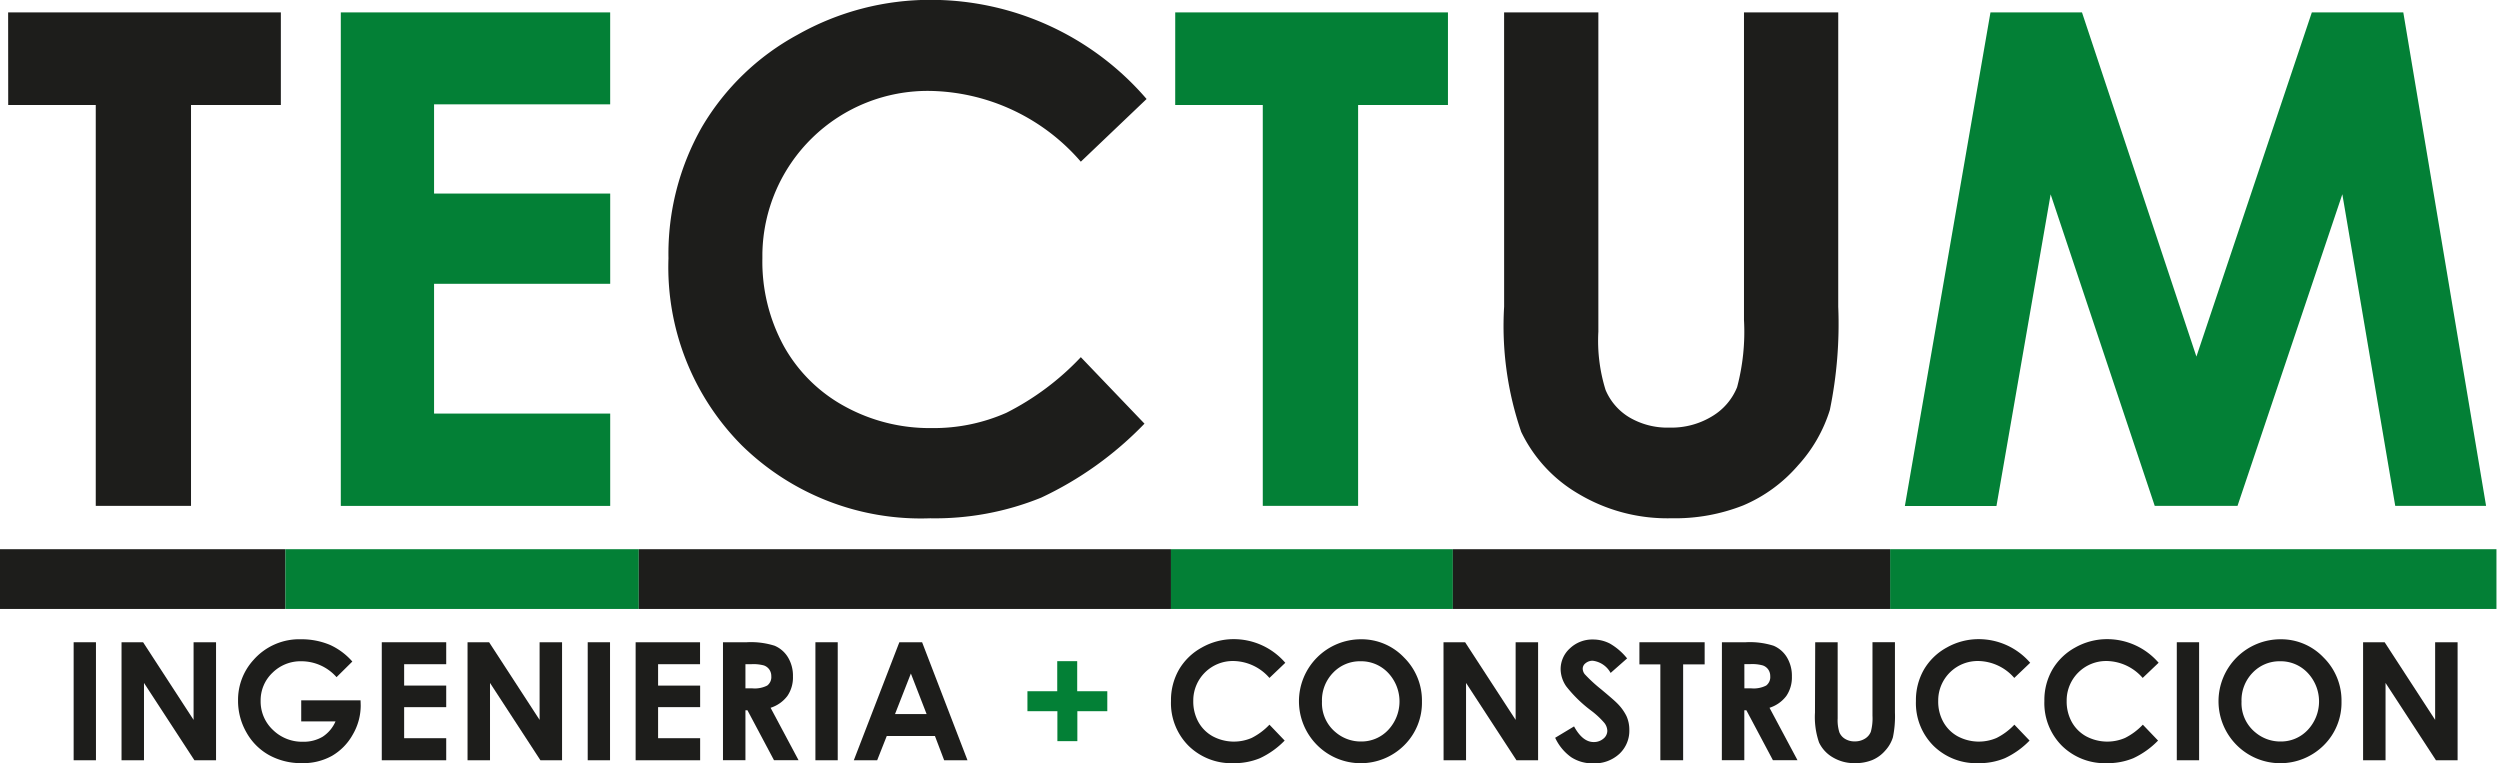
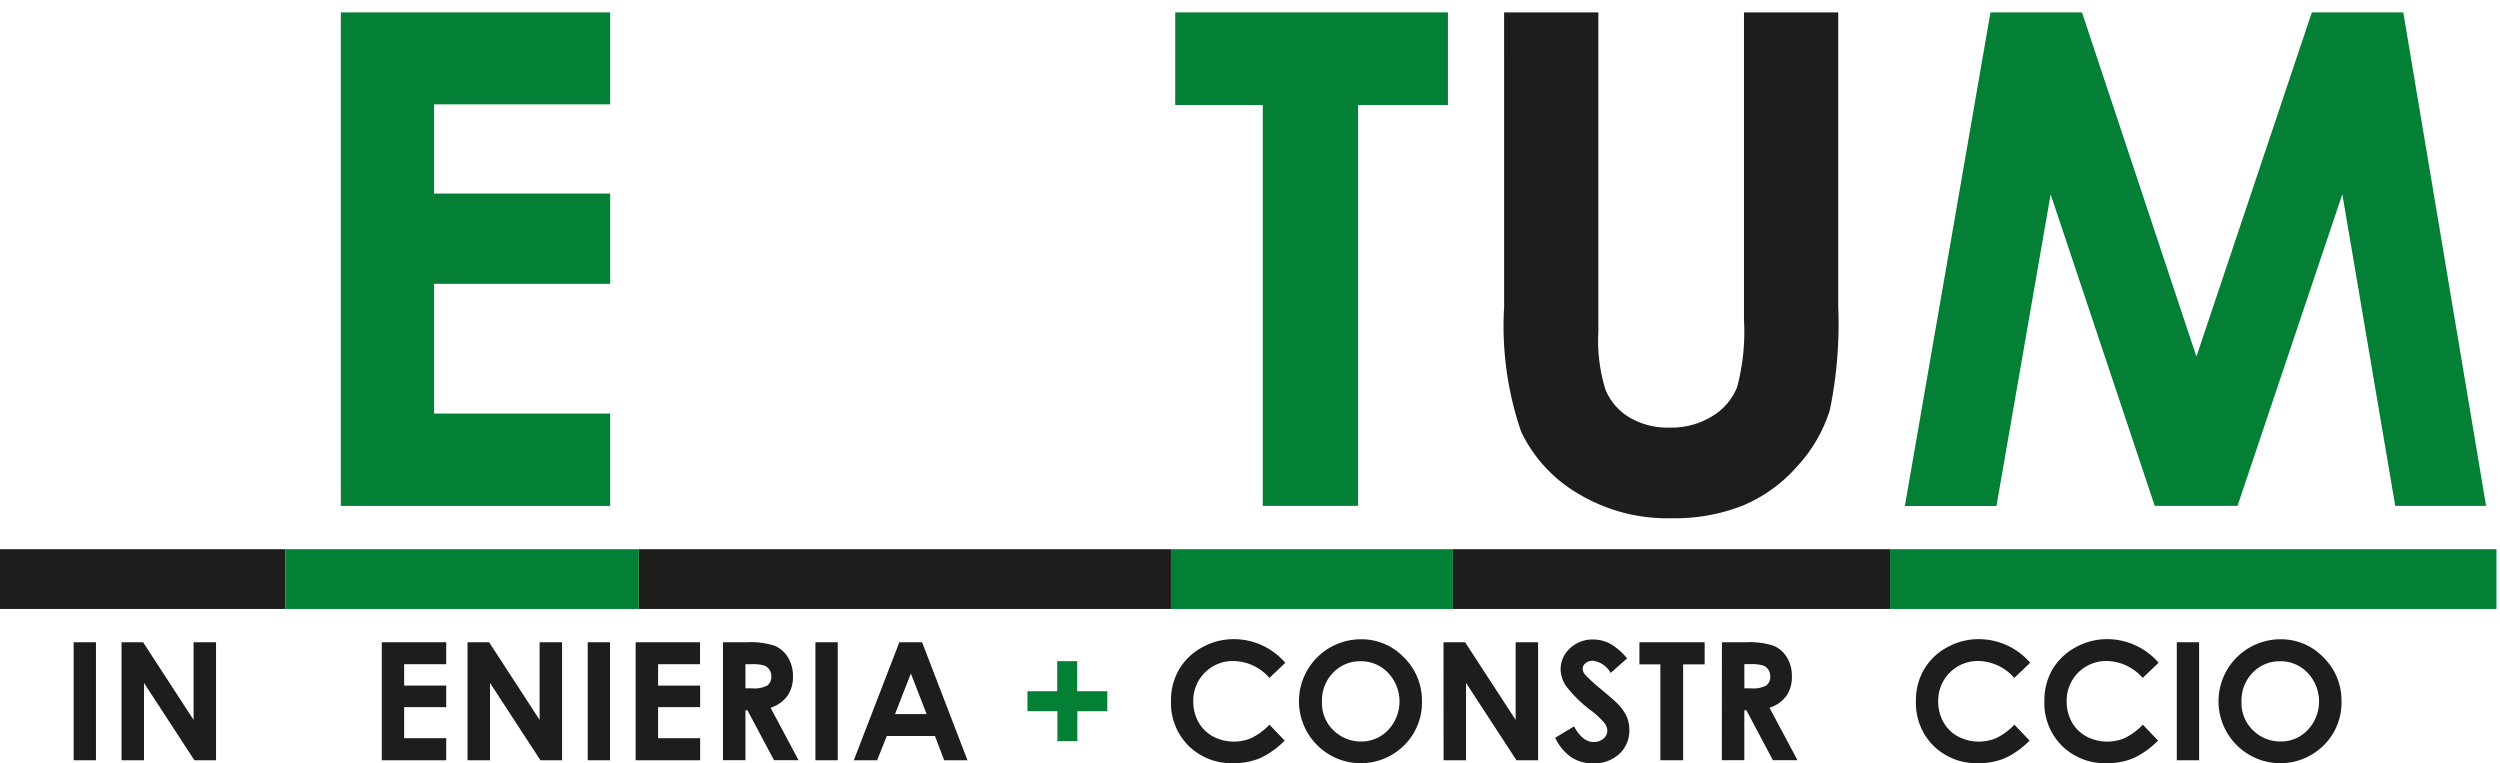
<svg xmlns="http://www.w3.org/2000/svg" width="100.176" height="30.582" viewBox="0 0 100.176 30.582">
  <defs>
    <clipPath id="clip-path">
      <rect id="Rectángulo_139" data-name="Rectángulo 139" width="100.176" height="30.582" transform="translate(238.63 124.513)" fill="none" />
    </clipPath>
  </defs>
  <g id="Tectum" transform="translate(-238.63 -124.513)">
    <rect id="Rectángulo_364" data-name="Rectángulo 364" width="11.437" height="2.394" transform="translate(238.63 146.52)" fill="#1d1d1b" />
    <rect id="Rectángulo_365" data-name="Rectángulo 365" width="14.16" height="2.394" transform="translate(250.066 146.52)" fill="#038036" />
    <rect id="Rectángulo_366" data-name="Rectángulo 366" width="21.324" height="2.394" transform="translate(264.227 146.52)" fill="#1d1d1b" />
    <rect id="Rectángulo_367" data-name="Rectángulo 367" width="11.297" height="2.394" transform="translate(285.55 146.52)" fill="#038036" />
    <rect id="Rectángulo_367-2" data-name="Rectángulo 367" width="24.297" height="2.394" transform="translate(314.367 146.52)" fill="#038036" />
    <rect id="Rectángulo_368" data-name="Rectángulo 368" width="17.52" height="2.394" transform="translate(296.847 146.52)" fill="#1d1d1b" />
-     <path id="Trazado_59" data-name="Trazado 59" d="M238.956,125.01h10.928v3.71h-3.6v16.064h-3.817V128.72h-3.508Z" fill="#1d1d1b" />
    <path id="Trazado_60" data-name="Trazado 60" d="M252.286,125.01H263.08v3.684h-7.057v3.575h7.058v3.616h-7.058v5.2h7.058v3.7H252.286Z" fill="#038036" />
    <g id="Grupo_540" data-name="Grupo 540">
      <g id="Grupo_148" data-name="Grupo 148">
        <g id="Grupo_147" data-name="Grupo 147" clip-path="url(#clip-path)">
          <g id="Grupo_539" data-name="Grupo 539">
-             <path id="Trazado_61" data-name="Trazado 61" d="M284.571,128.483l-2.632,2.509a8.162,8.162,0,0,0-6.045-2.836,6.623,6.623,0,0,0-6.715,6.528c0,.063,0,.125,0,.187a7.058,7.058,0,0,0,.86,3.512,6.157,6.157,0,0,0,2.43,2.408,7.059,7.059,0,0,0,3.493.875,7.193,7.193,0,0,0,2.994-.612,10.741,10.741,0,0,0,2.983-2.229l2.551,2.664a14,14,0,0,1-4.14,2.965,11.306,11.306,0,0,1-4.45.827,10.243,10.243,0,0,1-7.548-2.924,10.123,10.123,0,0,1-2.936-7.494,10.269,10.269,0,0,1,1.338-5.256,9.94,9.94,0,0,1,3.831-3.7,10.8,10.8,0,0,1,5.369-1.4,11.4,11.4,0,0,1,8.617,3.969" fill="#1d1d1b" />
            <path id="Trazado_62" data-name="Trazado 62" d="M285.722,125.01H296.65v3.71h-3.6v16.064H289.23V128.72h-3.509Z" fill="#038036" />
            <path id="Trazado_63" data-name="Trazado 63" d="M298.9,125.01h3.777V137.8a6.634,6.634,0,0,0,.289,2.338,2.33,2.33,0,0,0,.955,1.1,3,3,0,0,0,1.606.409,3.125,3.125,0,0,0,1.714-.457,2.406,2.406,0,0,0,.995-1.161,8.643,8.643,0,0,0,.276-2.693V125.01h3.777V136.8a17.12,17.12,0,0,1-.336,4.14,5.873,5.873,0,0,1-1.283,2.23,5.97,5.97,0,0,1-2.185,1.593,7.429,7.429,0,0,1-2.877.517,6.95,6.95,0,0,1-3.743-.988,5.751,5.751,0,0,1-2.279-2.473,13.039,13.039,0,0,1-.685-5.021Z" fill="#1d1d1b" />
            <path id="Trazado_64" data-name="Trazado 64" d="M318.389,125.01h3.667l4.585,13.792,4.625-13.792h3.665l3.317,19.774h-3.64l-2.12-12.488-4.2,12.488h-3.317L320.8,132.3l-2.171,12.488h-3.67Z" fill="#038036" />
            <rect id="Rectángulo_370" data-name="Rectángulo 370" width="0.894" height="4.729" transform="translate(241.581 150.248)" fill="#1d1d1b" />
            <path id="Trazado_65" data-name="Trazado 65" d="M243.5,150.248h.864l2.023,3.111v-3.111h.9v4.73h-.866l-2.021-3.1v3.1h-.9Z" fill="#1d1d1b" />
-             <path id="Trazado_66" data-name="Trazado 66" d="M252.749,151.02l-.634.627a1.88,1.88,0,0,0-1.4-.637,1.6,1.6,0,0,0-1.169.463,1.519,1.519,0,0,0-.472,1.126,1.557,1.557,0,0,0,.49,1.16,1.665,1.665,0,0,0,1.207.476,1.483,1.483,0,0,0,.786-.2,1.384,1.384,0,0,0,.517-.615H250.7v-.845h2.378l.006.2a2.318,2.318,0,0,1-.321,1.177,2.246,2.246,0,0,1-.832.849,2.379,2.379,0,0,1-1.2.292,2.671,2.671,0,0,1-1.313-.319,2.347,2.347,0,0,1-.913-.912,2.531,2.531,0,0,1-.336-1.276,2.37,2.37,0,0,1,.621-1.631,2.441,2.441,0,0,1,1.915-.826,2.93,2.93,0,0,1,1.154.228,2.64,2.64,0,0,1,.887.662" fill="#1d1d1b" />
            <path id="Trazado_67" data-name="Trazado 67" d="M253.928,150.248h2.582v.88h-1.686v.856h1.686v.865h-1.686v1.244h1.686v.884h-2.582Z" fill="#1d1d1b" />
            <path id="Trazado_68" data-name="Trazado 68" d="M257.365,150.248h.864l2.023,3.111v-3.111h.9v4.73h-.866l-2.021-3.1v3.1h-.9Z" fill="#1d1d1b" />
            <rect id="Rectángulo_371" data-name="Rectángulo 371" width="0.894" height="4.729" transform="translate(262.18 150.248)" fill="#1d1d1b" />
            <path id="Trazado_69" data-name="Trazado 69" d="M264.1,150.248h2.581v.88H265v.856h1.685v.865H265v1.244h1.685v.884H264.1Z" fill="#1d1d1b" />
            <path id="Trazado_70" data-name="Trazado 70" d="M267.6,150.248h.953a3.147,3.147,0,0,1,1.116.14,1.146,1.146,0,0,1,.535.464,1.421,1.421,0,0,1,.2.768,1.311,1.311,0,0,1-.223.78,1.354,1.354,0,0,1-.673.474l1.12,2.1h-.984l-1.063-2H268.5v2h-.9Zm.9,1.848h.281a1.1,1.1,0,0,0,.592-.113.424.424,0,0,0,.163-.374.46.46,0,0,0-.08-.269.443.443,0,0,0-.218-.163,1.606,1.606,0,0,0-.493-.05H268.5Z" fill="#1d1d1b" />
            <rect id="Rectángulo_372" data-name="Rectángulo 372" width="0.894" height="4.729" transform="translate(271.304 150.248)" fill="#1d1d1b" />
            <path id="Trazado_71" data-name="Trazado 71" d="M274.667,150.248h.912l1.819,4.73h-.935l-.37-.974h-1.93l-.385.974h-.936Zm.462,1.253-.635,1.624h1.265Z" fill="#1d1d1b" />
            <path id="Trazado_72" data-name="Trazado 72" d="M280.994,152.211v-1.205h.8v1.205H283v.8h-1.2v1.2h-.8v-1.2h-1.2v-.8Z" fill="#038036" />
            <path id="Trazado_73" data-name="Trazado 73" d="M290.126,151.078l-.629.6a1.949,1.949,0,0,0-1.446-.678,1.584,1.584,0,0,0-1.606,1.561v.044a1.7,1.7,0,0,0,.206.84,1.47,1.47,0,0,0,.581.576,1.8,1.8,0,0,0,1.551.062,2.57,2.57,0,0,0,.714-.532l.61.637a3.348,3.348,0,0,1-.99.706,2.7,2.7,0,0,1-1.065.2,2.448,2.448,0,0,1-1.8-.7,2.422,2.422,0,0,1-.7-1.794,2.458,2.458,0,0,1,.321-1.257,2.379,2.379,0,0,1,.916-.884,2.584,2.584,0,0,1,1.285-.335,2.725,2.725,0,0,1,2.06.95" fill="#1d1d1b" />
            <path id="Trazado_74" data-name="Trazado 74" d="M293.159,150.129a2.348,2.348,0,0,1,1.727.726,2.422,2.422,0,0,1,.722,1.771,2.4,2.4,0,0,1-.713,1.753,2.469,2.469,0,0,1-3.491-.013l-.007-.007a2.484,2.484,0,0,1,1.762-4.23m-.009.881a1.482,1.482,0,0,0-1.1.457,1.584,1.584,0,0,0-.448,1.16,1.513,1.513,0,0,0,.563,1.241,1.547,1.547,0,0,0,1,.357,1.465,1.465,0,0,0,1.091-.463,1.667,1.667,0,0,0,0-2.284,1.484,1.484,0,0,0-1.1-.468" fill="#1d1d1b" />
            <path id="Trazado_75" data-name="Trazado 75" d="M296.472,150.248h.866l2.024,3.111v-3.111h.9v4.73h-.866l-2.021-3.1v3.1h-.9Z" fill="#1d1d1b" />
            <path id="Trazado_76" data-name="Trazado 76" d="M303.835,150.89l-.667.588a.946.946,0,0,0-.716-.489.44.44,0,0,0-.289.1.278.278,0,0,0-.113.214.369.369,0,0,0,.081.225,6.025,6.025,0,0,0,.66.608q.516.431.625.544a1.9,1.9,0,0,1,.388.528,1.327,1.327,0,0,1,.114.551,1.266,1.266,0,0,1-.4.962,1.464,1.464,0,0,1-1.049.38,1.552,1.552,0,0,1-.881-.247,1.967,1.967,0,0,1-.642-.778l.757-.456q.342.627.785.627a.583.583,0,0,0,.39-.135.406.406,0,0,0,.158-.312.538.538,0,0,0-.12-.321,3.38,3.38,0,0,0-.525-.489,5.286,5.286,0,0,1-1-.973,1.239,1.239,0,0,1-.226-.683,1.12,1.12,0,0,1,.376-.844,1.3,1.3,0,0,1,.924-.352,1.473,1.473,0,0,1,.674.163,2.461,2.461,0,0,1,.694.6" fill="#1d1d1b" />
            <path id="Trazado_77" data-name="Trazado 77" d="M304.322,150.248h2.614v.887h-.862v3.841h-.913v-3.841h-.839Z" fill="#1d1d1b" />
            <path id="Trazado_78" data-name="Trazado 78" d="M307.628,150.248h.954a3.142,3.142,0,0,1,1.115.14,1.141,1.141,0,0,1,.535.464,1.431,1.431,0,0,1,.2.768,1.318,1.318,0,0,1-.223.78,1.356,1.356,0,0,1-.674.474l1.121,2.1h-.985l-1.063-2h-.083v2h-.9Zm.9,1.848h.281a1.1,1.1,0,0,0,.592-.113.424.424,0,0,0,.163-.374.46.46,0,0,0-.08-.269.443.443,0,0,0-.218-.163,1.6,1.6,0,0,0-.492-.053h-.247Z" fill="#1d1d1b" />
-             <path id="Trazado_79" data-name="Trazado 79" d="M311.366,150.248h.9V153.3a1.6,1.6,0,0,0,.069.559.551.551,0,0,0,.229.262.717.717,0,0,0,.384.1.752.752,0,0,0,.41-.109.568.568,0,0,0,.237-.277,2.057,2.057,0,0,0,.066-.644v-2.945h.9v2.819a4.115,4.115,0,0,1-.081.99,1.391,1.391,0,0,1-.307.533,1.408,1.408,0,0,1-.522.381,1.8,1.8,0,0,1-.688.124,1.672,1.672,0,0,1-.9-.237,1.366,1.366,0,0,1-.543-.591,3.121,3.121,0,0,1-.163-1.2Z" fill="#1d1d1b" />
            <path id="Trazado_80" data-name="Trazado 80" d="M319.972,151.078l-.629.6A1.949,1.949,0,0,0,317.9,151a1.582,1.582,0,0,0-1.605,1.561v.044a1.676,1.676,0,0,0,.206.84,1.47,1.47,0,0,0,.581.576,1.8,1.8,0,0,0,1.551.062,2.55,2.55,0,0,0,.714-.532l.609.637a3.335,3.335,0,0,1-.99.706,2.678,2.678,0,0,1-1.064.2,2.446,2.446,0,0,1-1.8-.7,2.42,2.42,0,0,1-.7-1.794,2.461,2.461,0,0,1,.321-1.257,2.372,2.372,0,0,1,.916-.884,2.591,2.591,0,0,1,1.284-.335,2.725,2.725,0,0,1,2.06.95" fill="#1d1d1b" />
            <path id="Trazado_81" data-name="Trazado 81" d="M325.118,151.078l-.63.6a1.949,1.949,0,0,0-1.446-.678,1.582,1.582,0,0,0-1.6,1.561v.044a1.7,1.7,0,0,0,.206.84,1.47,1.47,0,0,0,.581.576,1.8,1.8,0,0,0,1.551.062,2.551,2.551,0,0,0,.714-.532l.61.637a3.348,3.348,0,0,1-.99.706,2.7,2.7,0,0,1-1.065.2,2.446,2.446,0,0,1-1.8-.7,2.42,2.42,0,0,1-.7-1.794,2.448,2.448,0,0,1,.321-1.257,2.384,2.384,0,0,1,.915-.884,2.594,2.594,0,0,1,1.285-.335,2.725,2.725,0,0,1,2.06.95" fill="#1d1d1b" />
            <rect id="Rectángulo_373" data-name="Rectángulo 373" width="0.894" height="4.729" transform="translate(325.855 150.248)" fill="#1d1d1b" />
            <path id="Trazado_82" data-name="Trazado 82" d="M330.007,150.129a2.343,2.343,0,0,1,1.725.726,2.423,2.423,0,0,1,.723,1.771,2.4,2.4,0,0,1-.713,1.753,2.469,2.469,0,0,1-3.491-.013l-.007-.007a2.484,2.484,0,0,1,1.762-4.23m-.01.881a1.485,1.485,0,0,0-1.1.457,1.583,1.583,0,0,0-.447,1.16,1.511,1.511,0,0,0,.563,1.241,1.545,1.545,0,0,0,1,.357,1.465,1.465,0,0,0,1.09-.463,1.666,1.666,0,0,0,0-2.284,1.483,1.483,0,0,0-1.1-.468" fill="#1d1d1b" />
-             <path id="Trazado_83" data-name="Trazado 83" d="M333.32,150.248h.864l2.023,3.111v-3.111h.9v4.73h-.866l-2.021-3.1v3.1h-.9Z" fill="#1d1d1b" />
          </g>
        </g>
      </g>
    </g>
  </g>
</svg>